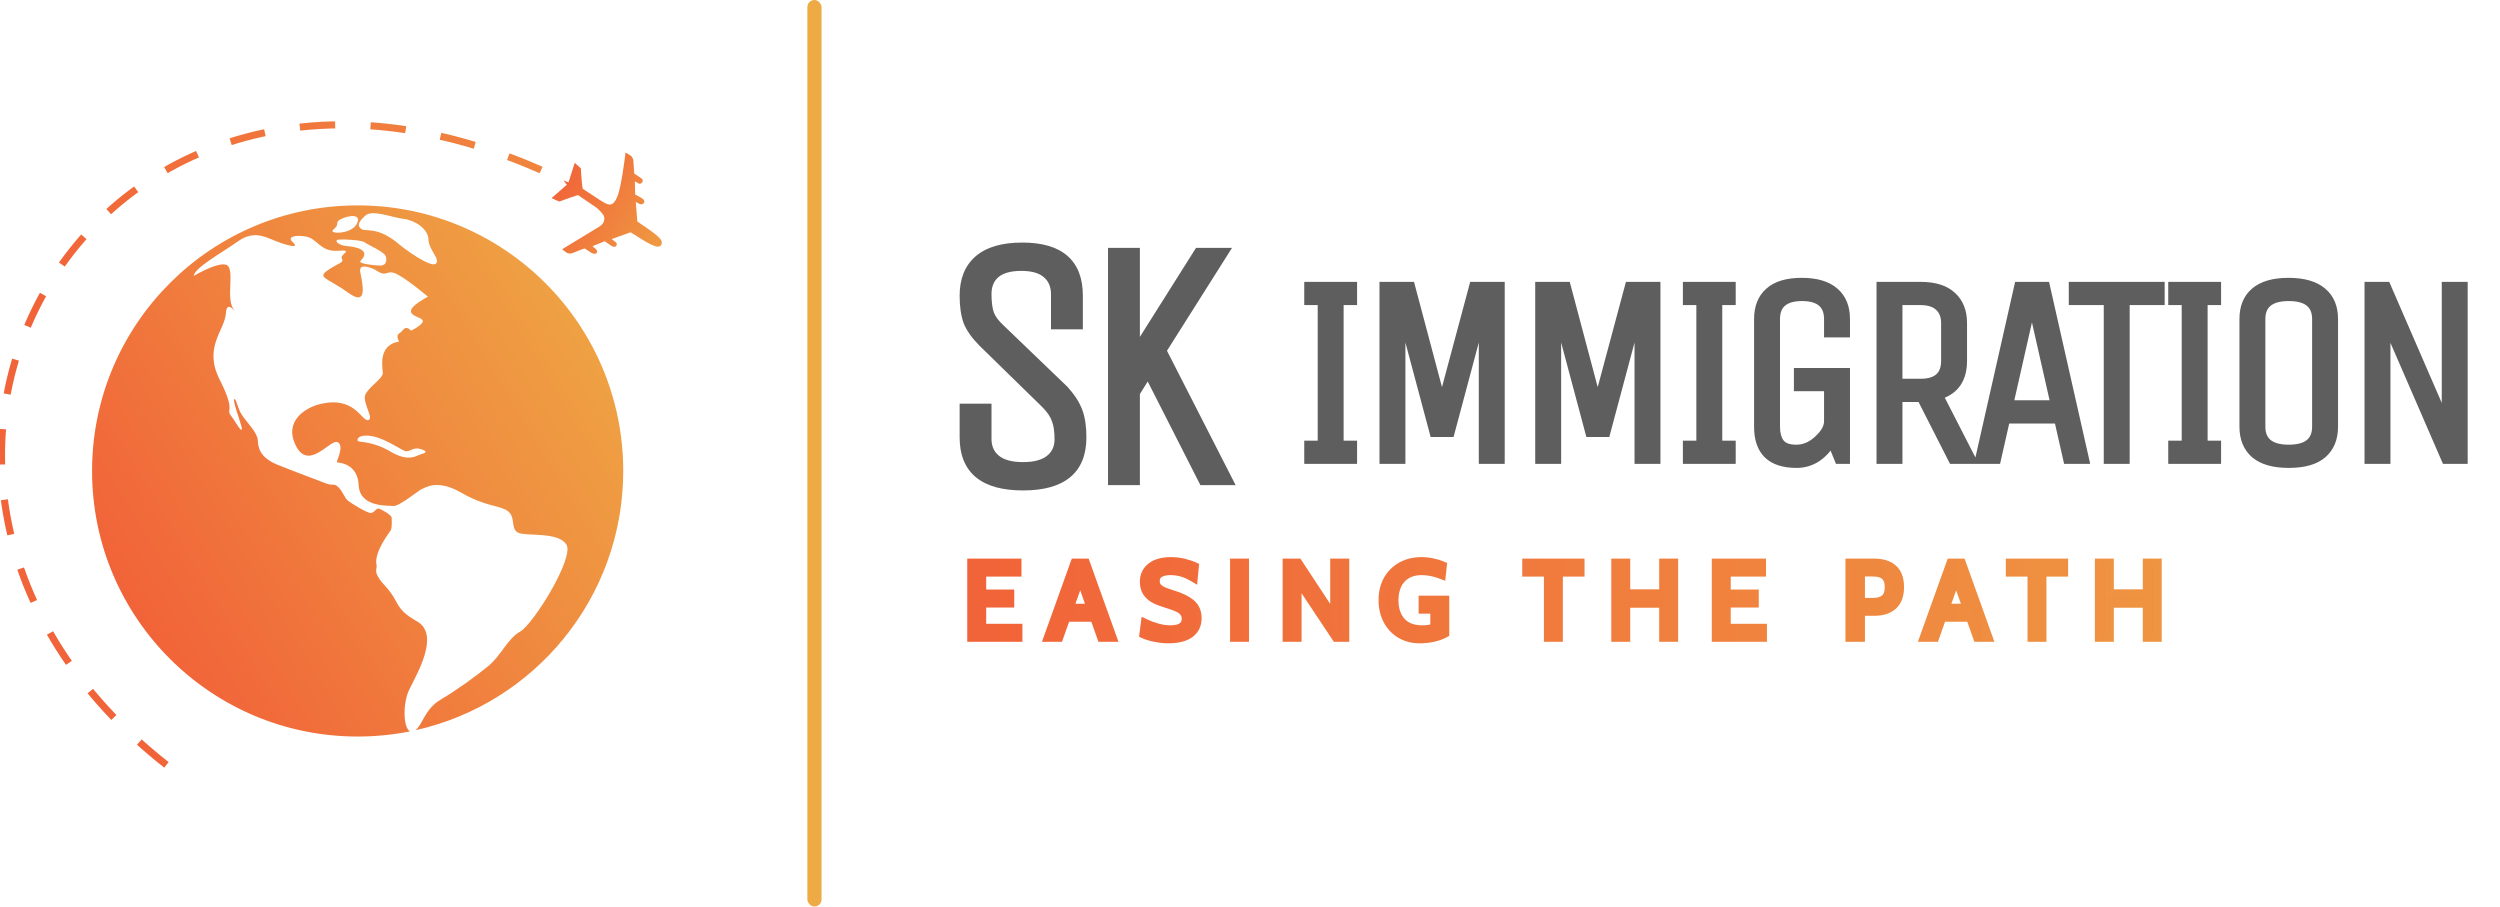
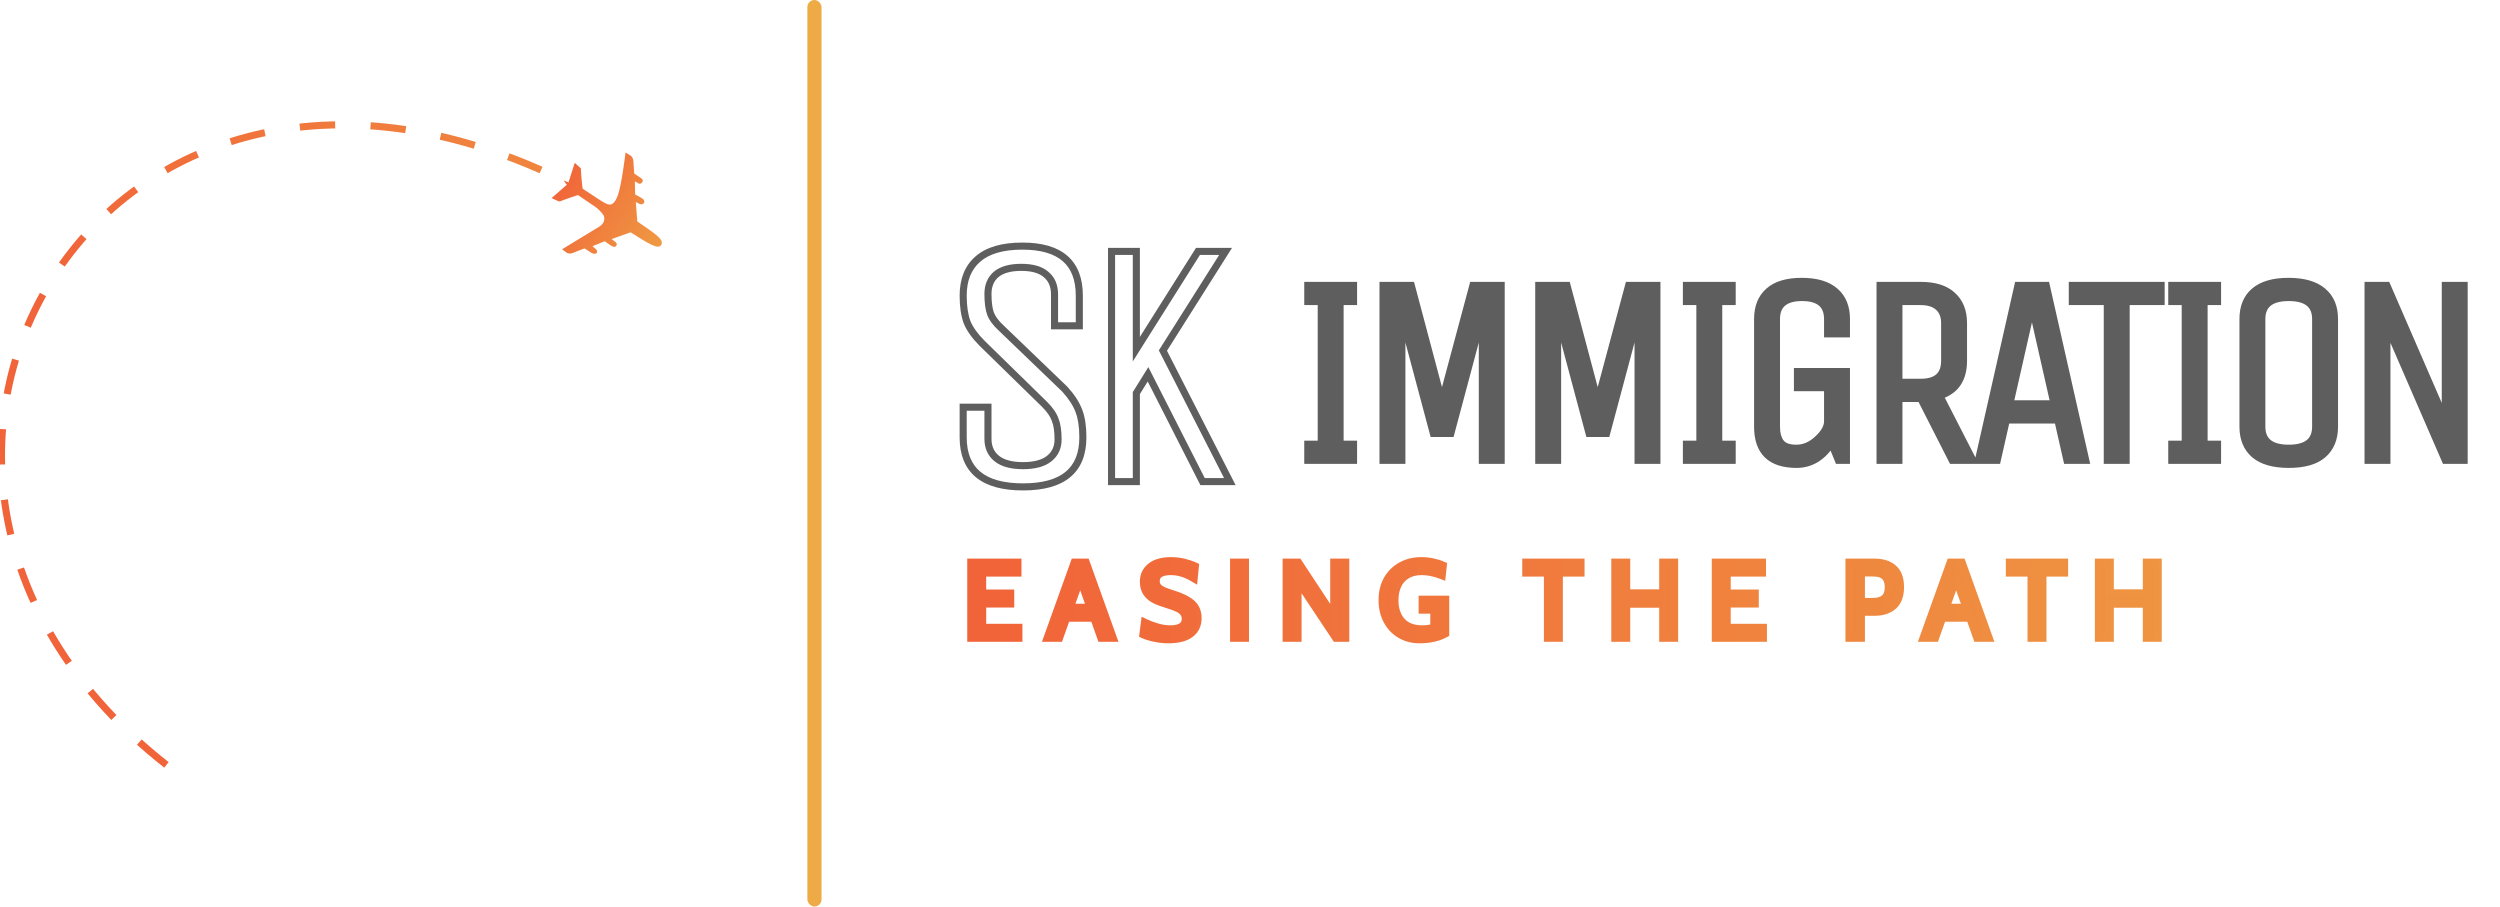
<svg xmlns="http://www.w3.org/2000/svg" width="353" height="128" viewBox="0 0 353 128" fill="none">
  <g clip-path="url(#clip0_19_2)">
-     <path d="M50.5 29C29.789 29 13 45.789 13 66.5C13 87.211 29.789 104 50.5 104C53.035 104 55.51 103.748 57.904 103.269C56.939 102.807 56.834 99.345 57.788 97.372C58.849 95.174 62.182 89.608 58.886 87.74C55.59 85.873 56.506 85.03 54.492 82.87C52.477 80.709 53.301 80.384 53.173 79.83C52.734 77.926 55.114 75.069 55.224 74.776C55.334 74.483 55.334 73.385 55.297 73.055C55.261 72.726 53.796 71.847 53.43 71.81C53.063 71.773 52.88 72.396 52.368 72.433C51.855 72.469 49.621 71.078 49.145 70.711C48.669 70.345 48.449 69.466 47.79 68.807C47.131 68.148 47.058 68.661 46.032 68.258C45.007 67.855 41.711 66.647 39.184 65.621C36.657 64.596 36.438 63.158 36.401 62.142C36.364 61.126 34.863 59.652 34.159 58.59C33.455 57.528 33.325 56.063 33.068 56.393C32.812 56.722 34.387 60.567 34.13 60.677C33.874 60.787 33.325 59.615 32.592 58.663C31.86 57.711 33.361 58.224 31.018 53.609C28.674 48.995 31.75 46.642 31.896 44.234C32.043 41.827 33.874 45.113 32.922 43.575C31.97 42.037 32.995 38.815 32.263 37.643C31.53 36.471 27.355 38.961 27.355 38.961C27.465 37.826 31.018 35.885 33.581 34.09C36.145 32.296 37.71 33.688 39.77 34.347C41.83 35.006 41.967 34.786 41.272 34.127C40.576 33.468 41.565 33.138 43.176 33.395C44.787 33.651 45.227 35.592 47.68 35.409C50.134 35.226 47.937 35.885 48.266 36.507C48.596 37.13 47.9 37.057 46.289 38.155C44.677 39.254 46.325 39.254 49.182 41.341C52.038 43.429 51.159 39.95 50.866 38.412C50.573 36.873 52.954 38.082 52.954 38.082C54.711 39.254 54.387 38.147 55.668 38.549C56.95 38.952 60.424 41.891 60.424 41.891C56.066 44.271 58.813 44.527 59.545 45.077C60.278 45.626 58.044 46.688 58.044 46.688C57.128 45.773 56.982 46.725 56.396 47.054C55.81 47.384 56.359 48.226 56.359 48.226C53.329 48.702 54.016 51.888 54.052 52.657C54.089 53.426 52.111 54.598 51.599 55.697C51.086 56.795 52.917 59.176 51.965 59.322C51.013 59.469 50.06 55.733 44.934 57.125C43.388 57.545 39.953 59.322 41.784 62.948C43.615 66.573 46.655 61.922 47.68 62.435C48.706 62.948 47.387 65.255 47.607 65.291C47.827 65.328 50.5 65.392 50.647 68.514C50.793 71.636 54.711 71.371 55.554 71.444C56.396 71.517 59.216 69.137 59.619 69.027C60.022 68.917 61.633 67.562 65.148 69.576C68.664 71.59 70.459 71.297 71.667 72.14C72.876 72.982 72.033 74.666 73.168 75.216C74.304 75.765 78.845 75.033 79.98 76.9C81.115 78.768 75.293 88.143 73.461 89.168C71.63 90.194 70.788 92.538 68.957 94.039C67.126 95.54 64.562 97.399 62.145 98.836C60.006 100.109 59.621 102.388 58.668 103.107C75.451 99.379 88 84.405 88 66.5C88 45.789 71.211 29 50.5 29ZM59.289 64.193C58.776 64.339 57.714 65.291 55.114 63.753C52.514 62.215 50.72 62.508 50.5 62.252C50.5 62.252 50.28 61.629 51.416 61.52C53.747 61.294 56.689 63.68 57.348 63.717C58.007 63.753 58.337 63.058 59.509 63.435C60.681 63.812 59.802 64.046 59.289 64.193ZM47.021 32.735C46.766 32.55 47.233 32.336 47.511 31.966C47.672 31.753 47.552 31.398 47.753 31.197C48.303 30.648 51.013 29.879 50.483 31.38C49.953 32.882 47.424 33.028 47.021 32.735ZM53.576 37.496C52.661 37.459 50.506 37.232 50.903 36.837C52.45 35.299 50.317 34.859 48.998 34.749C47.68 34.64 47.131 33.907 47.79 33.834C48.449 33.761 51.086 33.871 51.525 34.237C51.965 34.603 54.345 35.555 54.492 36.251C54.638 36.947 54.492 37.533 53.576 37.496ZM61.523 37.24C60.791 37.826 57.105 35.137 56.396 34.53C53.32 31.893 51.672 32.772 51.026 32.333C50.38 31.893 50.61 31.307 51.599 30.428C52.587 29.549 55.371 30.721 56.982 30.904C58.593 31.087 60.461 32.333 60.498 33.813C60.534 35.293 62.255 36.654 61.523 37.24Z" fill="url(#paint0_linear_19_2)" />
    <path d="M23.5 108C-28 67.5 13 -5 77.5 24.5" stroke="url(#paint1_linear_19_2)" stroke-miterlimit="3.155" stroke-linejoin="round" stroke-dasharray="5 5" />
    <path d="M88.326 21.53L89.036 21.971C89.436 22.232 89.437 22.812 89.437 22.812L89.556 24.509L90.548 25.174C91.072 25.524 90.494 26.059 90.23 25.934L89.641 25.609L89.683 27.455L90.512 27.911C91.417 28.395 90.823 29.02 90.353 28.814L89.779 28.527L89.988 31.27C92.677 33.104 93.789 33.85 93.37 34.568C92.949 35.29 91.633 34.443 89.042 32.801L86.371 33.755L86.953 34.217C87.297 34.49 86.978 35.168 86.278 34.683L85.392 34.065L83.659 34.765L84.129 35.169C84.556 35.523 84.216 36.132 83.483 35.686L82.555 35.083C82.524 35.056 81.027 35.661 81.027 35.661C80.301 35.994 79.932 35.622 79.932 35.622L79.366 35.193L84.578 32.025C85.039 31.757 85.49 31.226 85.28 30.54C85.163 30.179 84.338 29.377 84.163 29.282L81.634 27.555C81.583 27.508 79.002 28.451 79.002 28.451C78.923 28.468 77.882 27.97 77.882 27.97L80.033 26.092L79.577 25.482L80.275 25.748L81.153 22.993L82.022 23.776C82.011 24.237 82.234 26.6 82.267 26.642C82.267 26.642 84.524 28.133 84.659 28.216C85.441 28.701 85.728 28.859 86.07 28.886C86.413 28.913 86.852 28.654 87.247 27.554C87.792 26.038 88.326 21.53 88.326 21.53Z" fill="url(#paint2_linear_19_2)" />
  </g>
  <rect x="114" width="2" height="128" rx="1" fill="#EEAB45" />
-   <path d="M152.9 61.75C152.9 66.417 150.083 68.75 144.45 68.75C138.817 68.75 136 66.417 136 61.75V57.5H139.5V61.95C139.5 63.15 139.917 64.083 140.75 64.75C141.583 65.417 142.817 65.75 144.45 65.75C146.083 65.75 147.317 65.417 148.15 64.75C148.983 64.083 149.4 63.183 149.4 62.05C149.4 60.883 149.267 59.967 149 59.3C148.767 58.6 148.267 57.867 147.5 57.1L138.7 48.5C137.667 47.467 136.95 46.467 136.55 45.5C136.183 44.5 136 43.25 136 41.75C136 39.517 136.683 37.8 138.05 36.6C139.45 35.367 141.55 34.75 144.35 34.75C149.717 34.75 152.4 37.083 152.4 41.75V46H148.9V41.55C148.9 40.35 148.5 39.417 147.7 38.75C146.933 38.083 145.767 37.75 144.2 37.75C142.633 37.75 141.45 38.083 140.65 38.75C139.883 39.417 139.5 40.333 139.5 41.5C139.5 42.667 139.617 43.583 139.85 44.25C140.083 44.917 140.6 45.617 141.4 46.35L150.35 54.95C151.317 56.017 151.983 57.05 152.35 58.05C152.717 59.017 152.9 60.25 152.9 61.75ZM160.452 68H156.952V35.5H160.452V49.3L169.152 35.5H173.052L164.202 49.5L173.652 68H169.802L162.102 52.85L160.452 55.5V68Z" fill="#5E5E5E" />
  <path d="M136 57.5V57H135.5V57.5H136ZM139.5 57.5H140V57H139.5V57.5ZM140.75 64.75L141.062 64.36L140.75 64.75ZM148.15 64.75L147.838 64.36L148.15 64.75ZM149 59.3L148.526 59.458L148.53 59.472L148.536 59.486L149 59.3ZM147.5 57.1L147.854 56.746L147.849 56.742L147.5 57.1ZM138.7 48.5L138.346 48.854L138.351 48.858L138.7 48.5ZM136.55 45.5L136.081 45.672L136.084 45.682L136.088 45.691L136.55 45.5ZM138.05 36.6L138.38 36.976L138.381 36.975L138.05 36.6ZM152.4 46V46.5H152.9V46H152.4ZM148.9 46H148.4V46.5H148.9V46ZM147.7 38.75L147.372 39.127L147.38 39.134L147.7 38.75ZM140.65 38.75L140.33 38.366L140.322 38.373L140.65 38.75ZM139.85 44.25L140.322 44.085L139.85 44.25ZM141.4 46.35L141.747 45.989L141.738 45.981L141.4 46.35ZM150.35 54.95L150.72 54.614L150.709 54.601L150.696 54.59L150.35 54.95ZM152.35 58.05L151.881 58.222L151.883 58.227L152.35 58.05ZM152.4 61.75C152.4 63.979 151.732 65.568 150.469 66.615C149.187 67.676 147.21 68.25 144.45 68.25V69.25C147.323 69.25 149.571 68.657 151.106 67.385C152.66 66.098 153.4 64.188 153.4 61.75H152.4ZM144.45 68.25C141.69 68.25 139.713 67.676 138.431 66.615C137.168 65.568 136.5 63.979 136.5 61.75H135.5C135.5 64.188 136.24 66.098 137.794 67.385C139.329 68.657 141.577 69.25 144.45 69.25V68.25ZM136.5 61.75V57.5H135.5V61.75H136.5ZM136 58H139.5V57H136V58ZM139 57.5V61.95H140V57.5H139ZM139 61.95C139 63.281 139.47 64.366 140.438 65.14L141.062 64.36C140.363 63.8 140 63.02 140 61.95H139ZM140.438 65.14C141.396 65.907 142.76 66.25 144.45 66.25V65.25C142.873 65.25 141.771 64.926 141.062 64.36L140.438 65.14ZM144.45 66.25C146.14 66.25 147.504 65.907 148.462 65.14L147.838 64.36C147.129 64.926 146.027 65.25 144.45 65.25V66.25ZM148.462 65.14C149.423 64.372 149.9 63.324 149.9 62.05H148.9C148.9 63.042 148.544 63.794 147.838 64.36L148.462 65.14ZM149.9 62.05C149.9 60.855 149.765 59.865 149.464 59.114L148.536 59.486C148.769 60.068 148.9 60.912 148.9 62.05H149.9ZM149.474 59.142C149.208 58.342 148.651 57.544 147.854 56.746L147.146 57.454C147.882 58.189 148.326 58.858 148.526 59.458L149.474 59.142ZM147.849 56.742L139.049 48.142L138.351 48.858L147.151 57.458L147.849 56.742ZM139.054 48.146C138.05 47.142 137.379 46.196 137.012 45.309L136.088 45.691C136.521 46.738 137.284 47.791 138.346 48.854L139.054 48.146ZM137.019 45.328C136.679 44.401 136.5 43.213 136.5 41.75H135.5C135.5 43.287 135.687 44.599 136.081 45.672L137.019 45.328ZM136.5 41.75C136.5 39.625 137.145 38.06 138.38 36.976L137.72 36.224C136.221 37.54 135.5 39.408 135.5 41.75H136.5ZM138.381 36.975C139.653 35.854 141.613 35.25 144.35 35.25V34.25C141.487 34.25 139.247 34.879 137.719 36.225L138.381 36.975ZM144.35 35.25C146.972 35.25 148.845 35.822 150.059 36.877C151.26 37.922 151.9 39.513 151.9 41.75H152.9C152.9 39.32 152.198 37.412 150.716 36.123C149.246 34.845 147.095 34.25 144.35 34.25V35.25ZM151.9 41.75V46H152.9V41.75H151.9ZM152.4 45.5H148.9V46.5H152.4V45.5ZM149.4 46V41.55H148.4V46H149.4ZM149.4 41.55C149.4 40.227 148.952 39.143 148.02 38.366L147.38 39.134C148.048 39.691 148.4 40.473 148.4 41.55H149.4ZM148.028 38.373C147.132 37.594 145.825 37.25 144.2 37.25V38.25C145.709 38.25 146.734 38.573 147.372 39.127L148.028 38.373ZM144.2 37.25C142.573 37.25 141.255 37.595 140.33 38.366L140.97 39.134C141.645 38.572 142.694 38.25 144.2 38.25V37.25ZM140.322 38.373C139.429 39.149 139 40.212 139 41.5H140C140 40.454 140.337 39.684 140.978 39.127L140.322 38.373ZM139 41.5C139 42.691 139.118 43.672 139.378 44.415L140.322 44.085C140.115 43.495 140 42.642 140 41.5H139ZM139.378 44.415C139.649 45.19 140.231 45.957 141.062 46.719L141.738 45.981C140.969 45.277 140.517 44.643 140.322 44.085L139.378 44.415ZM141.054 46.711L150.004 55.31L150.696 54.59L141.746 45.989L141.054 46.711ZM149.98 55.286C150.917 56.321 151.542 57.3 151.881 58.222L152.819 57.878C152.424 56.8 151.716 55.713 150.72 54.614L149.98 55.286ZM151.883 58.227C152.22 59.118 152.4 60.286 152.4 61.75H153.4C153.4 60.214 153.213 58.915 152.817 57.873L151.883 58.227ZM160.452 68V68.5H160.952V68H160.452ZM156.952 68H156.452V68.5H156.952V68ZM156.952 35.5V35H156.452V35.5H156.952ZM160.452 35.5H160.952V35H160.452V35.5ZM160.452 49.3H159.952V51.031L160.875 49.567L160.452 49.3ZM169.152 35.5V35H168.876L168.729 35.233L169.152 35.5ZM173.052 35.5L173.475 35.767L173.96 35H173.052V35.5ZM164.202 49.5L163.78 49.233L163.627 49.474L163.757 49.727L164.202 49.5ZM173.652 68V68.5H174.469L174.098 67.772L173.652 68ZM169.802 68L169.357 68.227L169.496 68.5H169.802V68ZM162.102 52.85L162.548 52.623L162.146 51.833L161.678 52.586L162.102 52.85ZM160.452 55.5L160.028 55.236L159.952 55.357V55.5H160.452ZM160.452 67.5H156.952V68.5H160.452V67.5ZM157.452 68V35.5H156.452V68H157.452ZM156.952 36H160.452V35H156.952V36ZM159.952 35.5V49.3H160.952V35.5H159.952ZM160.875 49.567L169.575 35.767L168.729 35.233L160.029 49.033L160.875 49.567ZM169.152 36H173.052V35H169.152V36ZM172.63 35.233L163.78 49.233L164.625 49.767L173.475 35.767L172.63 35.233ZM163.757 49.727L173.207 68.228L174.098 67.772L164.648 49.273L163.757 49.727ZM173.652 67.5H169.802V68.5H173.652V67.5ZM170.248 67.773L162.548 52.623L161.657 53.077L169.357 68.227L170.248 67.773ZM161.678 52.586L160.028 55.236L160.877 55.764L162.527 53.114L161.678 52.586ZM159.952 55.5V68H160.952V55.5H159.952Z" fill="#5E5E5E" />
  <path d="M191.12 62.72V65H184.66V62.72H186.56V42.58H184.66V40.3H191.12V42.58H189.22V62.72H191.12ZM197.944 65H195.284V40.3H199.274L203.606 56.602L207.976 40.3H211.966V65H209.306V44.556L204.86 61.2H202.39L197.944 44.556V65ZM219.933 65H217.273V40.3H221.263L225.595 56.602L229.965 40.3H233.955V65H231.295V44.556L226.849 61.2H224.379L219.933 44.556V65ZM244.583 62.72V65H238.123V62.72H240.023V42.58H238.123V40.3H244.583V42.58H242.683V62.72H244.583ZM253.8 54.74V52.46H260.716V65H259.576L258.588 62.568C258.056 63.48 257.36 64.215 256.498 64.772C255.637 65.304 254.7 65.57 253.686 65.57C250.013 65.57 248.176 63.797 248.176 60.25V45.05C248.176 43.353 248.696 42.048 249.734 41.136C250.773 40.199 252.331 39.73 254.408 39.73C256.486 39.73 258.056 40.199 259.12 41.136C260.184 42.048 260.716 43.353 260.716 45.05V47.14H258.056V45.05C258.056 43.023 256.853 42.01 254.446 42.01C252.04 42.01 250.836 43.023 250.836 45.05V60.25C250.836 61.213 251.039 61.96 251.444 62.492C251.85 63.024 252.584 63.29 253.648 63.29C254.738 63.29 255.738 62.859 256.65 61.998C257.588 61.137 258.056 60.301 258.056 59.49V54.74H253.8ZM268.126 65H265.466V40.3H271.204C273.18 40.3 274.675 40.769 275.688 41.706C276.727 42.643 277.246 43.948 277.246 45.62V50.94C277.246 53.524 276.132 55.171 273.902 55.88L278.576 65H275.65L271.204 56.26H268.126V65ZM274.586 50.94V45.62C274.586 44.657 274.295 43.91 273.712 43.378C273.13 42.846 272.294 42.58 271.204 42.58H268.126V53.98H271.204C273.459 53.98 274.586 52.967 274.586 50.94ZM284.936 40.3H288.926L294.512 65H291.852L290.56 59.3H283.302L282.01 65H279.35L284.936 40.3ZM286.912 43.264L283.796 57.02H290.028L286.912 43.264ZM305.15 40.3V42.58H300.21V65H297.55V42.58H292.61V40.3H305.15ZM313.116 62.72V65H306.656V62.72H308.556V42.58H306.656V40.3H313.116V42.58H311.216V62.72H313.116ZM329.63 45.05V60.25C329.63 61.947 329.085 63.265 327.996 64.202C326.932 65.114 325.323 65.57 323.17 65.57C321.042 65.57 319.433 65.114 318.344 64.202C317.255 63.265 316.71 61.947 316.71 60.25V45.05C316.71 43.353 317.242 42.048 318.306 41.136C319.395 40.199 321.004 39.73 323.132 39.73C325.285 39.73 326.907 40.199 327.996 41.136C329.085 42.048 329.63 43.353 329.63 45.05ZM326.97 60.25V45.05C326.97 43.023 325.703 42.01 323.17 42.01C320.637 42.01 319.37 43.023 319.37 45.05V60.25C319.37 62.277 320.637 63.29 323.17 63.29C325.703 63.29 326.97 62.277 326.97 60.25ZM337.031 65H334.371V40.3H337.031L345.277 59.3V40.3H347.937V65H345.277L337.031 46V65Z" fill="#5E5E5E" />
  <path d="M191.12 62.72H191.62V62.22H191.12V62.72ZM191.12 65V65.5H191.62V65H191.12ZM184.66 65H184.16V65.5H184.66V65ZM184.66 62.72V62.22H184.16V62.72H184.66ZM186.56 62.72V63.22H187.06V62.72H186.56ZM186.56 42.58H187.06V42.08H186.56V42.58ZM184.66 42.58H184.16V43.08H184.66V42.58ZM184.66 40.3V39.8H184.16V40.3H184.66ZM191.12 40.3H191.62V39.8H191.12V40.3ZM191.12 42.58V43.08H191.62V42.58H191.12ZM189.22 42.58V42.08H188.72V42.58H189.22ZM189.22 62.72H188.72V63.22H189.22V62.72ZM190.62 62.72V65H191.62V62.72H190.62ZM191.12 64.5H184.66V65.5H191.12V64.5ZM185.16 65V62.72H184.16V65H185.16ZM184.66 63.22H186.56V62.22H184.66V63.22ZM187.06 62.72V42.58H186.06V62.72H187.06ZM186.56 42.08H184.66V43.08H186.56V42.08ZM185.16 42.58V40.3H184.16V42.58H185.16ZM184.66 40.8H191.12V39.8H184.66V40.8ZM190.62 40.3V42.58H191.62V40.3H190.62ZM191.12 42.08H189.22V43.08H191.12V42.08ZM188.72 42.58V62.72H189.72V42.58H188.72ZM189.22 63.22H191.12V62.22H189.22V63.22ZM197.944 65V65.5H198.444V65H197.944ZM195.284 65H194.784V65.5H195.284V65ZM195.284 40.3V39.8H194.784V40.3H195.284ZM199.274 40.3L199.757 40.172L199.658 39.8H199.274V40.3ZM203.606 56.602L203.122 56.73L203.604 58.541L204.089 56.731L203.606 56.602ZM207.976 40.3V39.8H207.592L207.493 40.17L207.976 40.3ZM211.966 40.3H212.466V39.8H211.966V40.3ZM211.966 65V65.5H212.466V65H211.966ZM209.306 65H208.806V65.5H209.306V65ZM209.306 44.556H209.806L208.823 44.427L209.306 44.556ZM204.86 61.2V61.7H205.244L205.343 61.329L204.86 61.2ZM202.39 61.2L201.907 61.329L202.006 61.7H202.39V61.2ZM197.944 44.556L198.427 44.427L197.444 44.556H197.944ZM197.944 64.5H195.284V65.5H197.944V64.5ZM195.784 65V40.3H194.784V65H195.784ZM195.284 40.8H199.274V39.8H195.284V40.8ZM198.79 40.428L203.122 56.73L204.089 56.474L199.757 40.172L198.79 40.428ZM204.089 56.731L208.459 40.429L207.493 40.17L203.123 56.472L204.089 56.731ZM207.976 40.8H211.966V39.8H207.976V40.8ZM211.466 40.3V65H212.466V40.3H211.466ZM211.966 64.5H209.306V65.5H211.966V64.5ZM209.806 65V44.556H208.806V65H209.806ZM208.823 44.427L204.377 61.071L205.343 61.329L209.789 44.685L208.823 44.427ZM204.86 60.7H202.39V61.7H204.86V60.7ZM202.873 61.071L198.427 44.427L197.461 44.685L201.907 61.329L202.873 61.071ZM197.444 44.556V65H198.444V44.556H197.444ZM219.933 65V65.5H220.433V65H219.933ZM217.273 65H216.773V65.5H217.273V65ZM217.273 40.3V39.8H216.773V40.3H217.273ZM221.263 40.3L221.746 40.172L221.648 39.8H221.263V40.3ZM225.595 56.602L225.112 56.73L225.593 58.541L226.078 56.731L225.595 56.602ZM229.965 40.3V39.8H229.582L229.482 40.17L229.965 40.3ZM233.955 40.3H234.455V39.8H233.955V40.3ZM233.955 65V65.5H234.455V65H233.955ZM231.295 65H230.795V65.5H231.295V65ZM231.295 44.556H231.795L230.812 44.427L231.295 44.556ZM226.849 61.2V61.7H227.233L227.332 61.329L226.849 61.2ZM224.379 61.2L223.896 61.329L223.995 61.7H224.379V61.2ZM219.933 44.556L220.416 44.427L219.433 44.556H219.933ZM219.933 64.5H217.273V65.5H219.933V64.5ZM217.773 65V40.3H216.773V65H217.773ZM217.273 40.8H221.263V39.8H217.273V40.8ZM220.78 40.428L225.112 56.73L226.078 56.474L221.746 40.172L220.78 40.428ZM226.078 56.731L230.448 40.429L229.482 40.17L225.112 56.472L226.078 56.731ZM229.965 40.8H233.955V39.8H229.965V40.8ZM233.455 40.3V65H234.455V40.3H233.455ZM233.955 64.5H231.295V65.5H233.955V64.5ZM231.795 65V44.556H230.795V65H231.795ZM230.812 44.427L226.366 61.071L227.332 61.329L231.778 44.685L230.812 44.427ZM226.849 60.7H224.379V61.7H226.849V60.7ZM224.862 61.071L220.416 44.427L219.45 44.685L223.896 61.329L224.862 61.071ZM219.433 44.556V65H220.433V44.556H219.433ZM244.583 62.72H245.083V62.22H244.583V62.72ZM244.583 65V65.5H245.083V65H244.583ZM238.123 65H237.623V65.5H238.123V65ZM238.123 62.72V62.22H237.623V62.72H238.123ZM240.023 62.72V63.22H240.523V62.72H240.023ZM240.023 42.58H240.523V42.08H240.023V42.58ZM238.123 42.58H237.623V43.08H238.123V42.58ZM238.123 40.3V39.8H237.623V40.3H238.123ZM244.583 40.3H245.083V39.8H244.583V40.3ZM244.583 42.58V43.08H245.083V42.58H244.583ZM242.683 42.58V42.08H242.183V42.58H242.683ZM242.683 62.72H242.183V63.22H242.683V62.72ZM244.083 62.72V65H245.083V62.72H244.083ZM244.583 64.5H238.123V65.5H244.583V64.5ZM238.623 65V62.72H237.623V65H238.623ZM238.123 63.22H240.023V62.22H238.123V63.22ZM240.523 62.72V42.58H239.523V62.72H240.523ZM240.023 42.08H238.123V43.08H240.023V42.08ZM238.623 42.58V40.3H237.623V42.58H238.623ZM238.123 40.8H244.583V39.8H238.123V40.8ZM244.083 40.3V42.58H245.083V40.3H244.083ZM244.583 42.08H242.683V43.08H244.583V42.08ZM242.183 42.58V62.72H243.183V42.58H242.183ZM242.683 63.22H244.583V62.22H242.683V63.22ZM253.8 54.74H253.3V55.24H253.8V54.74ZM253.8 52.46V51.96H253.3V52.46H253.8ZM260.716 52.46H261.216V51.96H260.716V52.46ZM260.716 65V65.5H261.216V65H260.716ZM259.576 65L259.113 65.188L259.24 65.5H259.576V65ZM258.588 62.568L259.052 62.38L258.669 61.438L258.157 62.316L258.588 62.568ZM256.498 64.772L256.761 65.198L256.77 65.192L256.498 64.772ZM249.734 41.136L250.064 41.512L250.069 41.507L249.734 41.136ZM259.12 41.136L258.79 41.511L258.795 41.516L259.12 41.136ZM260.716 47.14V47.64H261.216V47.14H260.716ZM258.056 47.14H257.556V47.64H258.056V47.14ZM251.444 62.492L251.047 62.795L251.444 62.492ZM256.65 61.998L256.312 61.63L256.307 61.635L256.65 61.998ZM258.056 54.74H258.556V54.24H258.056V54.74ZM254.3 54.74V52.46H253.3V54.74H254.3ZM253.8 52.96H260.716V51.96H253.8V52.96ZM260.216 52.46V65H261.216V52.46H260.216ZM260.716 64.5H259.576V65.5H260.716V64.5ZM260.04 64.812L259.052 62.38L258.125 62.756L259.113 65.188L260.04 64.812ZM258.157 62.316C257.663 63.162 257.02 63.839 256.227 64.352L256.77 65.192C257.699 64.591 258.45 63.798 259.02 62.82L258.157 62.316ZM256.236 64.347C255.453 64.83 254.607 65.07 253.686 65.07V66.07C254.792 66.07 255.821 65.778 256.761 65.197L256.236 64.347ZM253.686 65.07C251.923 65.07 250.692 64.644 249.901 63.88C249.113 63.12 248.676 61.942 248.676 60.25H247.676C247.676 62.105 248.158 63.587 249.207 64.6C250.252 65.609 251.777 66.07 253.686 66.07V65.07ZM248.676 60.25V45.05H247.676V60.25H248.676ZM248.676 45.05C248.676 43.461 249.158 42.308 250.064 41.512L249.405 40.76C248.234 41.788 247.676 43.244 247.676 45.05H248.676ZM250.069 41.507C250.98 40.685 252.396 40.23 254.408 40.23V39.23C252.266 39.23 250.566 39.712 249.399 40.765L250.069 41.507ZM254.408 40.23C256.419 40.23 257.852 40.685 258.79 41.511L259.451 40.761C258.261 39.713 256.552 39.23 254.408 39.23V40.23ZM258.795 41.516C259.725 42.313 260.216 43.465 260.216 45.05H261.216C261.216 43.24 260.644 41.783 259.446 40.756L258.795 41.516ZM260.216 45.05V47.14H261.216V45.05H260.216ZM260.716 46.64H258.056V47.64H260.716V46.64ZM258.556 47.14V45.05H257.556V47.14H258.556ZM258.556 45.05C258.556 43.935 258.221 43.015 257.476 42.388C256.747 41.774 255.708 41.51 254.446 41.51V42.51C255.592 42.51 256.357 42.753 256.832 43.153C257.29 43.538 257.556 44.138 257.556 45.05H258.556ZM254.446 41.51C253.185 41.51 252.146 41.774 251.417 42.388C250.672 43.015 250.336 43.935 250.336 45.05H251.336C251.336 44.138 251.603 43.538 252.061 43.153C252.535 42.753 253.301 42.51 254.446 42.51V41.51ZM250.336 45.05V60.25H251.336V45.05H250.336ZM250.336 60.25C250.336 61.276 250.551 62.145 251.047 62.795L251.842 62.189C251.527 61.775 251.336 61.15 251.336 60.25H250.336ZM251.047 62.795C251.591 63.51 252.521 63.79 253.648 63.79V62.79C252.647 62.79 252.108 62.538 251.842 62.189L251.047 62.795ZM253.648 63.79C254.885 63.79 256.004 63.296 256.994 62.361L256.307 61.635C255.473 62.422 254.591 62.79 253.648 62.79V63.79ZM256.989 62.366C257.971 61.463 258.556 60.503 258.556 59.49H257.556C257.556 60.098 257.204 60.81 256.312 61.63L256.989 62.366ZM258.556 59.49V54.74H257.556V59.49H258.556ZM258.056 54.24H253.8V55.24H258.056V54.24ZM268.126 65V65.5H268.626V65H268.126ZM265.466 65H264.966V65.5H265.466V65ZM265.466 40.3V39.8H264.966V40.3H265.466ZM275.688 41.706L275.349 42.073L275.353 42.077L275.688 41.706ZM273.902 55.88L273.751 55.404L273.188 55.583L273.457 56.108L273.902 55.88ZM278.576 65V65.5H279.394L279.021 64.772L278.576 65ZM275.65 65L275.205 65.227L275.344 65.5H275.65V65ZM271.204 56.26L271.65 56.033L271.511 55.76H271.204V56.26ZM268.126 56.26V55.76H267.626V56.26H268.126ZM273.712 43.378L273.375 43.747V43.747L273.712 43.378ZM268.126 42.58V42.08H267.626V42.58H268.126ZM268.126 53.98H267.626V54.48H268.126V53.98ZM268.126 64.5H265.466V65.5H268.126V64.5ZM265.966 65V40.3H264.966V65H265.966ZM265.466 40.8H271.204V39.8H265.466V40.8ZM271.204 40.8C273.109 40.8 274.461 41.252 275.349 42.073L276.028 41.339C274.889 40.285 273.252 39.8 271.204 39.8V40.8ZM275.353 42.077C276.267 42.901 276.746 44.059 276.746 45.62H277.746C277.746 43.837 277.188 42.385 276.023 41.335L275.353 42.077ZM276.746 45.62V50.94H277.746V45.62H276.746ZM276.746 50.94C276.746 52.162 276.483 53.114 275.996 53.833C275.513 54.547 274.778 55.077 273.751 55.404L274.054 56.356C275.256 55.974 276.193 55.325 276.824 54.393C277.452 53.466 277.746 52.302 277.746 50.94H276.746ZM273.457 56.108L278.131 65.228L279.021 64.772L274.347 55.652L273.457 56.108ZM278.576 64.5H275.65V65.5H278.576V64.5ZM276.096 64.773L271.65 56.033L270.759 56.487L275.205 65.227L276.096 64.773ZM271.204 55.76H268.126V56.76H271.204V55.76ZM267.626 56.26V65H268.626V56.26H267.626ZM275.086 50.94V45.62H274.086V50.94H275.086ZM275.086 45.62C275.086 44.55 274.758 43.656 274.05 43.009L273.375 43.747C273.832 44.164 274.086 44.764 274.086 45.62H275.086ZM274.05 43.009C273.345 42.365 272.371 42.08 271.204 42.08V43.08C272.217 43.08 272.915 43.327 273.375 43.747L274.05 43.009ZM271.204 42.08H268.126V43.08H271.204V42.08ZM267.626 42.58V53.98H268.626V42.58H267.626ZM268.126 54.48H271.204V53.48H268.126V54.48ZM271.204 54.48C272.396 54.48 273.384 54.213 274.075 53.592C274.777 52.961 275.086 52.045 275.086 50.94H274.086C274.086 51.862 273.833 52.465 273.407 52.848C272.971 53.24 272.267 53.48 271.204 53.48V54.48ZM284.936 40.3V39.8H284.536L284.448 40.19L284.936 40.3ZM288.926 40.3L289.413 40.19L289.325 39.8H288.926V40.3ZM294.512 65V65.5H295.137L294.999 64.89L294.512 65ZM291.852 65L291.364 65.111L291.452 65.5H291.852V65ZM290.56 59.3L291.047 59.19L290.959 58.8H290.56V59.3ZM283.302 59.3V58.8H282.902L282.814 59.19L283.302 59.3ZM282.01 65V65.5H282.409L282.497 65.111L282.01 65ZM279.35 65L278.862 64.89L278.724 65.5H279.35V65ZM286.912 43.264L287.399 43.154H286.424L286.912 43.264ZM283.796 57.02L283.308 56.91L283.17 57.52H283.796V57.02ZM290.028 57.02V57.52H290.654L290.515 56.91L290.028 57.02ZM284.936 40.8H288.926V39.8H284.936V40.8ZM288.438 40.41L294.024 65.11L294.999 64.89L289.413 40.19L288.438 40.41ZM294.512 64.5H291.852V65.5H294.512V64.5ZM292.339 64.889L291.047 59.19L290.072 59.41L291.364 65.111L292.339 64.889ZM290.56 58.8H283.302V59.8H290.56V58.8ZM282.814 59.19L281.522 64.889L282.497 65.111L283.789 59.41L282.814 59.19ZM282.01 64.5H279.35V65.5H282.01V64.5ZM279.837 65.11L285.423 40.41L284.448 40.19L278.862 64.89L279.837 65.11ZM286.424 43.154L283.308 56.91L284.283 57.13L287.399 43.374L286.424 43.154ZM283.796 57.52H290.028V56.52H283.796V57.52ZM290.515 56.91L287.399 43.154L286.424 43.374L289.54 57.13L290.515 56.91ZM305.15 40.3H305.65V39.8H305.15V40.3ZM305.15 42.58V43.08H305.65V42.58H305.15ZM300.21 42.58V42.08H299.71V42.58H300.21ZM300.21 65V65.5H300.71V65H300.21ZM297.55 65H297.05V65.5H297.55V65ZM297.55 42.58H298.05V42.08H297.55V42.58ZM292.61 42.58H292.11V43.08H292.61V42.58ZM292.61 40.3V39.8H292.11V40.3H292.61ZM304.65 40.3V42.58H305.65V40.3H304.65ZM305.15 42.08H300.21V43.08H305.15V42.08ZM299.71 42.58V65H300.71V42.58H299.71ZM300.21 64.5H297.55V65.5H300.21V64.5ZM298.05 65V42.58H297.05V65H298.05ZM297.55 42.08H292.61V43.08H297.55V42.08ZM293.11 42.58V40.3H292.11V42.58H293.11ZM292.61 40.8H305.15V39.8H292.61V40.8ZM313.116 62.72H313.616V62.22H313.116V62.72ZM313.116 65V65.5H313.616V65H313.116ZM306.656 65H306.156V65.5H306.656V65ZM306.656 62.72V62.22H306.156V62.72H306.656ZM308.556 62.72V63.22H309.056V62.72H308.556ZM308.556 42.58H309.056V42.08H308.556V42.58ZM306.656 42.58H306.156V43.08H306.656V42.58ZM306.656 40.3V39.8H306.156V40.3H306.656ZM313.116 40.3H313.616V39.8H313.116V40.3ZM313.116 42.58V43.08H313.616V42.58H313.116ZM311.216 42.58V42.08H310.716V42.58H311.216ZM311.216 62.72H310.716V63.22H311.216V62.72ZM312.616 62.72V65H313.616V62.72H312.616ZM313.116 64.5H306.656V65.5H313.116V64.5ZM307.156 65V62.72H306.156V65H307.156ZM306.656 63.22H308.556V62.22H306.656V63.22ZM309.056 62.72V42.58H308.056V62.72H309.056ZM308.556 42.08H306.656V43.08H308.556V42.08ZM307.156 42.58V40.3H306.156V42.58H307.156ZM306.656 40.8H313.116V39.8H306.656V40.8ZM312.616 40.3V42.58H313.616V40.3H312.616ZM313.116 42.08H311.216V43.08H313.116V42.08ZM310.716 42.58V62.72H311.716V42.58H310.716ZM311.216 63.22H313.116V62.22H311.216V63.22ZM327.996 64.202L328.321 64.582L328.322 64.581L327.996 64.202ZM318.344 64.202L318.018 64.581L318.023 64.585L318.344 64.202ZM318.306 41.136L318.631 41.516L318.632 41.515L318.306 41.136ZM327.996 41.136L327.67 41.515L327.675 41.519L327.996 41.136ZM329.13 45.05V60.25H330.13V45.05H329.13ZM329.13 60.25C329.13 61.831 328.629 62.998 327.67 63.823L328.322 64.581C329.542 63.531 330.13 62.064 330.13 60.25H329.13ZM327.671 63.822C326.735 64.624 325.265 65.07 323.17 65.07V66.07C325.381 66.07 327.129 65.604 328.321 64.582L327.671 63.822ZM323.17 65.07C321.103 65.07 319.629 64.626 318.665 63.819L318.023 64.585C319.238 65.602 320.981 66.07 323.17 66.07V65.07ZM318.67 63.823C317.711 62.998 317.21 61.831 317.21 60.25H316.21C316.21 62.064 316.798 63.531 318.018 64.581L318.67 63.823ZM317.21 60.25V45.05H316.21V60.25H317.21ZM317.21 45.05C317.21 43.465 317.701 42.313 318.631 41.516L317.981 40.756C316.782 41.783 316.21 43.24 316.21 45.05H317.21ZM318.632 41.515C319.596 40.686 321.068 40.23 323.132 40.23V39.23C320.94 39.23 319.195 39.712 317.98 40.757L318.632 41.515ZM323.132 40.23C325.223 40.23 326.707 40.687 327.67 41.515L328.322 40.757C327.106 39.711 325.347 39.23 323.132 39.23V40.23ZM327.675 41.519C328.629 42.318 329.13 43.469 329.13 45.05H330.13C330.13 43.236 329.542 41.778 328.317 40.753L327.675 41.519ZM327.47 60.25V45.05H326.47V60.25H327.47ZM327.47 45.05C327.47 43.926 327.113 43.004 326.332 42.38C325.573 41.772 324.49 41.51 323.17 41.51V42.51C324.383 42.51 325.201 42.755 325.708 43.16C326.193 43.549 326.47 44.147 326.47 45.05H327.47ZM323.17 41.51C321.85 41.51 320.767 41.772 320.008 42.38C319.227 43.004 318.87 43.926 318.87 45.05H319.87C319.87 44.147 320.147 43.549 320.632 43.16C321.139 42.755 321.957 42.51 323.17 42.51V41.51ZM318.87 45.05V60.25H319.87V45.05H318.87ZM318.87 60.25C318.87 61.374 319.227 62.296 320.008 62.92C320.767 63.528 321.85 63.79 323.17 63.79V62.79C321.957 62.79 321.139 62.545 320.632 62.14C320.147 61.751 319.87 61.153 319.87 60.25H318.87ZM323.17 63.79C324.49 63.79 325.573 63.528 326.332 62.92C327.113 62.296 327.47 61.374 327.47 60.25H326.47C326.47 61.153 326.193 61.751 325.708 62.14C325.201 62.545 324.383 62.79 323.17 62.79V63.79ZM337.031 65V65.5H337.531V65H337.031ZM334.371 65H333.871V65.5H334.371V65ZM334.371 40.3V39.8H333.871V40.3H334.371ZM337.031 40.3L337.49 40.101L337.359 39.8H337.031V40.3ZM345.277 59.3L344.818 59.499L345.777 59.3H345.277ZM345.277 40.3V39.8H344.777V40.3H345.277ZM347.937 40.3H348.437V39.8H347.937V40.3ZM347.937 65V65.5H348.437V65H347.937ZM345.277 65L344.818 65.199L344.949 65.5H345.277V65ZM337.031 46L337.49 45.801L336.531 46H337.031ZM337.031 64.5H334.371V65.5H337.031V64.5ZM334.871 65V40.3H333.871V65H334.871ZM334.371 40.8H337.031V39.8H334.371V40.8ZM336.572 40.499L344.818 59.499L345.736 59.101L337.49 40.101L336.572 40.499ZM345.777 59.3V40.3H344.777V59.3H345.777ZM345.277 40.8H347.937V39.8H345.277V40.8ZM347.437 40.3V65H348.437V40.3H347.437ZM347.937 64.5H345.277V65.5H347.937V64.5ZM345.736 64.801L337.49 45.801L336.572 46.199L344.818 65.199L345.736 64.801ZM336.531 46V65H337.531V46H336.531Z" fill="#5E5E5E" />
  <path d="M137.2 79.5H143.605V80.79H138.625V83.865H142.585V85.155H138.625V88.71H143.74V90H137.2V79.5ZM154.536 87.165H150.516L149.511 90H148.011L151.776 79.5H153.276L157.041 90H155.541L154.536 87.165ZM154.086 85.875L152.526 81.495L150.966 85.875H154.086ZM164.949 90.21C164.329 90.21 163.699 90.14 163.059 90C162.419 89.87 161.904 89.715 161.514 89.535L161.709 88.02C162.209 88.26 162.774 88.47 163.404 88.65C164.034 88.83 164.659 88.92 165.279 88.92C165.979 88.92 166.519 88.795 166.899 88.545C167.289 88.285 167.484 87.9 167.484 87.39C167.484 87.01 167.384 86.695 167.184 86.445C166.994 86.185 166.709 85.97 166.329 85.8C165.959 85.62 165.439 85.43 164.769 85.23C164.089 85.03 163.524 84.815 163.074 84.585C162.624 84.355 162.259 84.04 161.979 83.64C161.709 83.24 161.574 82.735 161.574 82.125C161.574 81.275 161.899 80.59 162.549 80.07C163.209 79.55 164.134 79.29 165.324 79.29C165.964 79.29 166.569 79.36 167.139 79.5C167.719 79.64 168.224 79.81 168.654 80.01L168.504 81.525C167.944 81.195 167.404 80.955 166.884 80.805C166.364 80.655 165.824 80.58 165.264 80.58C164.614 80.58 164.094 80.7 163.704 80.94C163.324 81.18 163.134 81.55 163.134 82.05C163.134 82.39 163.219 82.67 163.389 82.89C163.569 83.11 163.824 83.3 164.154 83.46C164.484 83.61 164.944 83.775 165.534 83.955C166.714 84.315 167.594 84.745 168.174 85.245C168.754 85.735 169.044 86.415 169.044 87.285C169.044 88.205 168.699 88.925 168.009 89.445C167.319 89.955 166.299 90.21 164.949 90.21ZM174.309 79.5H175.734V90H174.309V79.5ZM181.732 79.5H183.277L188.452 87.36V79.5H189.892V90H188.677L183.157 81.705V90H181.732V79.5ZM200.423 90.21C199.453 90.21 198.578 89.985 197.798 89.535C197.018 89.085 196.403 88.445 195.953 87.615C195.503 86.785 195.278 85.825 195.278 84.735C195.278 83.645 195.508 82.69 195.968 81.87C196.438 81.05 197.083 80.415 197.903 79.965C198.723 79.515 199.658 79.29 200.708 79.29C201.238 79.29 201.758 79.345 202.268 79.455C202.788 79.565 203.253 79.71 203.663 79.89L203.528 81.135C202.558 80.765 201.633 80.58 200.753 80.58C199.883 80.58 199.153 80.765 198.563 81.135C197.983 81.495 197.548 81.99 197.258 82.62C196.978 83.24 196.838 83.95 196.838 84.75C196.838 86.01 197.173 87.02 197.843 87.78C198.523 88.54 199.518 88.92 200.828 88.92C201.108 88.92 201.408 88.9 201.728 88.86C202.048 88.81 202.333 88.735 202.583 88.635V86.025H200.933V84.735H204.008V89.415C203.568 89.655 203.038 89.85 202.418 90C201.808 90.14 201.143 90.21 200.423 90.21ZM218.626 80.79H215.566V79.5H223.111V80.79H220.051V90H218.626V80.79ZM228.139 79.5H229.564V83.835H234.904V79.5H236.329V90H234.904V85.185H229.564V90H228.139V79.5ZM242.329 79.5H248.734V80.79H243.754V83.865H247.714V85.155H243.754V88.71H248.869V90H242.329V79.5ZM261.204 79.5H264.669C265.789 79.5 266.659 79.775 267.279 80.325C267.909 80.865 268.224 81.725 268.224 82.905C268.224 84.065 267.909 84.925 267.279 85.485C266.649 86.045 265.779 86.325 264.669 86.325H262.704V90H261.204V79.5ZM264.459 85.05C265.229 85.05 265.804 84.875 266.184 84.525C266.564 84.175 266.754 83.64 266.754 82.92C266.754 82.19 266.569 81.65 266.199 81.3C265.839 80.95 265.259 80.775 264.459 80.775H262.704V85.05H264.459ZM278.218 87.165H274.198L273.193 90H271.693L275.458 79.5H276.958L280.723 90H279.223L278.218 87.165ZM277.768 85.875L276.208 81.495L274.648 85.875H277.768ZM286.91 80.79H283.85V79.5H291.395V80.79H288.335V90H286.91V80.79ZM296.423 79.5H297.848V83.835H303.188V79.5H304.613V90H303.188V85.185H297.848V90H296.423V79.5Z" fill="url(#paint3_linear_19_2)" />
  <path d="M137.2 79.5V78.875H136.575V79.5H137.2ZM143.605 79.5H144.23V78.875H143.605V79.5ZM143.605 80.79V81.415H144.23V80.79H143.605ZM138.625 80.79V80.165H138V80.79H138.625ZM138.625 83.865H138V84.49H138.625V83.865ZM142.585 83.865H143.21V83.24H142.585V83.865ZM142.585 85.155V85.78H143.21V85.155H142.585ZM138.625 85.155V84.53H138V85.155H138.625ZM138.625 88.71H138V89.335H138.625V88.71ZM143.74 88.71H144.365V88.085H143.74V88.71ZM143.74 90V90.625H144.365V90H143.74ZM137.2 90H136.575V90.625H137.2V90ZM137.2 80.125H143.605V78.875H137.2V80.125ZM142.98 79.5V80.79H144.23V79.5H142.98ZM143.605 80.165H138.625V81.415H143.605V80.165ZM138 80.79V83.865H139.25V80.79H138ZM138.625 84.49H142.585V83.24H138.625V84.49ZM141.96 83.865V85.155H143.21V83.865H141.96ZM142.585 84.53H138.625V85.78H142.585V84.53ZM138 85.155V88.71H139.25V85.155H138ZM138.625 89.335H143.74V88.085H138.625V89.335ZM143.115 88.71V90H144.365V88.71H143.115ZM143.74 89.375H137.2V90.625H143.74V89.375ZM137.825 90V79.5H136.575V90H137.825ZM154.536 87.165L155.125 86.956L154.977 86.54H154.536V87.165ZM150.516 87.165V86.54H150.074L149.927 86.956L150.516 87.165ZM149.511 90V90.625H149.952L150.1 90.209L149.511 90ZM148.011 90L147.422 89.789L147.123 90.625H148.011V90ZM151.776 79.5V78.875H151.336L151.187 79.289L151.776 79.5ZM153.276 79.5L153.864 79.289L153.716 78.875H153.276V79.5ZM157.041 90V90.625H157.929L157.629 89.789L157.041 90ZM155.541 90L154.952 90.209L155.099 90.625H155.541V90ZM154.086 85.875V86.5H154.972L154.674 85.665L154.086 85.875ZM152.526 81.495L153.114 81.285L152.526 79.632L151.937 81.285L152.526 81.495ZM150.966 85.875L150.377 85.665L150.08 86.5H150.966V85.875ZM154.536 86.54H150.516V87.79H154.536V86.54ZM149.927 86.956L148.922 89.791L150.1 90.209L151.105 87.374L149.927 86.956ZM149.511 89.375H148.011V90.625H149.511V89.375ZM148.599 90.211L152.364 79.711L151.187 79.289L147.422 89.789L148.599 90.211ZM151.776 80.125H153.276V78.875H151.776V80.125ZM152.687 79.711L156.452 90.211L157.629 89.789L153.864 79.289L152.687 79.711ZM157.041 89.375H155.541V90.625H157.041V89.375ZM156.13 89.791L155.125 86.956L153.947 87.374L154.952 90.209L156.13 89.791ZM154.674 85.665L153.114 81.285L151.937 81.705L153.497 86.085L154.674 85.665ZM151.937 81.285L150.377 85.665L151.554 86.085L153.114 81.705L151.937 81.285ZM150.966 86.5H154.086V85.25H150.966V86.5ZM163.059 90L163.192 89.389L163.183 89.388L163.059 90ZM161.514 89.535L160.894 89.455L160.835 89.91L161.252 90.103L161.514 89.535ZM161.709 88.02L161.979 87.457L161.199 87.082L161.089 87.94L161.709 88.02ZM163.404 88.65L163.232 89.251L163.404 88.65ZM166.899 88.545L167.242 89.067L167.246 89.065L166.899 88.545ZM167.184 86.445L166.679 86.814L166.687 86.825L166.696 86.835L167.184 86.445ZM166.329 85.8L166.055 86.362L166.064 86.366L166.074 86.371L166.329 85.8ZM164.769 85.23L164.948 84.631L164.945 84.63L164.769 85.23ZM163.074 84.585L163.358 84.028L163.074 84.585ZM161.979 83.64L161.461 83.99L161.467 83.998L161.979 83.64ZM162.549 80.07L162.162 79.579L162.158 79.582L162.549 80.07ZM167.139 79.5L166.99 80.107L166.992 80.108L167.139 79.5ZM168.654 80.01L169.276 80.072L169.319 79.63L168.917 79.443L168.654 80.01ZM168.504 81.525L168.187 82.064L169.029 82.56L169.126 81.587L168.504 81.525ZM166.884 80.805L166.711 81.406L166.884 80.805ZM163.704 80.94L163.376 80.408L163.37 80.412L163.704 80.94ZM163.389 82.89L162.894 83.272L162.9 83.279L162.905 83.286L163.389 82.89ZM164.154 83.46L163.881 84.022L163.888 84.026L163.895 84.029L164.154 83.46ZM165.534 83.955L165.351 84.553L165.534 83.955ZM168.174 85.245L167.766 85.718L167.77 85.722L168.174 85.245ZM168.009 89.445L168.38 89.948L168.385 89.944L168.009 89.445ZM164.949 89.585C164.376 89.585 163.791 89.52 163.192 89.389L162.925 90.611C163.607 90.76 164.281 90.835 164.949 90.835V89.585ZM163.183 89.388C162.569 89.263 162.105 89.12 161.776 88.968L161.252 90.103C161.702 90.31 162.269 90.477 162.934 90.612L163.183 89.388ZM162.134 89.615L162.329 88.1L161.089 87.94L160.894 89.455L162.134 89.615ZM161.438 88.584C161.975 88.841 162.574 89.063 163.232 89.251L163.576 88.049C162.974 87.877 162.442 87.679 161.979 87.457L161.438 88.584ZM163.232 89.251C163.915 89.446 164.598 89.545 165.279 89.545V88.295C164.72 88.295 164.153 88.214 163.576 88.049L163.232 89.251ZM165.279 89.545C166.04 89.545 166.719 89.411 167.242 89.067L166.555 88.023C166.319 88.179 165.918 88.295 165.279 88.295V89.545ZM167.246 89.065C167.827 88.677 168.109 88.087 168.109 87.39H166.859C166.859 87.713 166.751 87.892 166.552 88.025L167.246 89.065ZM168.109 87.39C168.109 86.896 167.976 86.435 167.672 86.055L166.696 86.835C166.791 86.955 166.859 87.124 166.859 87.39H168.109ZM167.688 86.076C167.418 85.706 167.035 85.431 166.584 85.23L166.074 86.371C166.383 86.509 166.57 86.664 166.679 86.814L167.688 86.076ZM166.602 85.238C166.188 85.036 165.631 84.835 164.948 84.631L164.59 85.829C165.247 86.025 165.73 86.204 166.055 86.362L166.602 85.238ZM164.945 84.63C164.289 84.437 163.763 84.235 163.358 84.028L162.789 85.141C163.285 85.395 163.889 85.623 164.592 85.83L164.945 84.63ZM163.358 84.028C162.996 83.843 162.71 83.595 162.491 83.282L161.467 83.998C161.807 84.485 162.252 84.867 162.789 85.141L163.358 84.028ZM162.497 83.29C162.313 83.018 162.199 82.643 162.199 82.125H160.949C160.949 82.827 161.105 83.462 161.461 83.99L162.497 83.29ZM162.199 82.125C162.199 81.46 162.441 80.957 162.939 80.558L162.158 79.582C161.357 80.224 160.949 81.09 160.949 82.125H162.199ZM162.936 80.561C163.448 80.157 164.217 79.915 165.324 79.915V78.665C164.051 78.665 162.97 78.942 162.162 79.579L162.936 80.561ZM165.324 79.915C165.918 79.915 166.473 79.98 166.99 80.107L167.288 78.893C166.665 78.74 166.01 78.665 165.324 78.665V79.915ZM166.992 80.108C167.542 80.24 168.006 80.398 168.39 80.577L168.917 79.443C168.442 79.222 167.896 79.04 167.285 78.892L166.992 80.108ZM168.032 79.948L167.882 81.463L169.126 81.587L169.276 80.072L168.032 79.948ZM168.821 80.987C168.225 80.635 167.636 80.372 167.057 80.204L166.711 81.406C167.171 81.538 167.663 81.755 168.187 82.064L168.821 80.987ZM167.057 80.204C166.479 80.038 165.88 79.955 165.264 79.955V81.205C165.767 81.205 166.249 81.272 166.711 81.406L167.057 80.204ZM165.264 79.955C164.544 79.955 163.898 80.087 163.376 80.408L164.031 81.472C164.29 81.313 164.683 81.205 165.264 81.205V79.955ZM163.37 80.412C162.786 80.781 162.509 81.364 162.509 82.05H163.759C163.759 81.736 163.862 81.579 164.038 81.468L163.37 80.412ZM162.509 82.05C162.509 82.497 162.622 82.92 162.894 83.272L163.883 82.508C163.815 82.42 163.759 82.283 163.759 82.05H162.509ZM162.905 83.286C163.157 83.593 163.492 83.834 163.881 84.022L164.427 82.898C164.155 82.766 163.981 82.627 163.873 82.494L162.905 83.286ZM163.895 84.029C164.261 84.195 164.751 84.37 165.351 84.553L165.716 83.357C165.137 83.18 164.706 83.025 164.412 82.891L163.895 84.029ZM165.351 84.553C166.493 84.901 167.28 85.299 167.766 85.718L168.582 84.772C167.908 84.191 166.934 83.729 165.716 83.357L165.351 84.553ZM167.77 85.722C168.189 86.076 168.419 86.569 168.419 87.285H169.669C169.669 86.261 169.319 85.394 168.577 84.768L167.77 85.722ZM168.419 87.285C168.419 88.024 168.155 88.553 167.633 88.946L168.385 89.944C169.243 89.297 169.669 88.386 169.669 87.285H168.419ZM167.637 88.942C167.101 89.339 166.236 89.585 164.949 89.585V90.835C166.361 90.835 167.537 90.571 168.38 89.948L167.637 88.942ZM174.309 79.5V78.875H173.684V79.5H174.309ZM175.734 79.5H176.359V78.875H175.734V79.5ZM175.734 90V90.625H176.359V90H175.734ZM174.309 90H173.684V90.625H174.309V90ZM174.309 80.125H175.734V78.875H174.309V80.125ZM175.109 79.5V90H176.359V79.5H175.109ZM175.734 89.375H174.309V90.625H175.734V89.375ZM174.934 90V79.5H173.684V90H174.934ZM181.732 79.5V78.875H181.107V79.5H181.732ZM183.277 79.5L183.799 79.156L183.614 78.875H183.277V79.5ZM188.452 87.36L187.93 87.704L189.077 89.446V87.36H188.452ZM188.452 79.5V78.875H187.827V79.5H188.452ZM189.892 79.5H190.517V78.875H189.892V79.5ZM189.892 90V90.625H190.517V90H189.892ZM188.677 90L188.157 90.346L188.342 90.625H188.677V90ZM183.157 81.705L183.677 81.359L182.532 79.638V81.705H183.157ZM183.157 90V90.625H183.782V90H183.157ZM181.732 90H181.107V90.625H181.732V90ZM181.732 80.125H183.277V78.875H181.732V80.125ZM182.755 79.844L187.93 87.704L188.974 87.016L183.799 79.156L182.755 79.844ZM189.077 87.36V79.5H187.827V87.36H189.077ZM188.452 80.125H189.892V78.875H188.452V80.125ZM189.267 79.5V90H190.517V79.5H189.267ZM189.892 89.375H188.677V90.625H189.892V89.375ZM189.197 89.654L183.677 81.359L182.637 82.051L188.157 90.346L189.197 89.654ZM182.532 81.705V90H183.782V81.705H182.532ZM183.157 89.375H181.732V90.625H183.157V89.375ZM182.357 90V79.5H181.107V90H182.357ZM197.798 89.535L197.486 90.076L197.798 89.535ZM195.953 87.615L196.503 87.317L195.953 87.615ZM195.968 81.87L195.426 81.559L195.423 81.564L195.968 81.87ZM197.903 79.965L198.204 80.513L197.903 79.965ZM202.268 79.455L202.137 80.066L202.139 80.067L202.268 79.455ZM203.663 79.89L204.285 79.957L204.334 79.502L203.915 79.318L203.663 79.89ZM203.528 81.135L203.306 81.719L204.062 82.008L204.15 81.202L203.528 81.135ZM198.563 81.135L198.893 81.666L198.895 81.665L198.563 81.135ZM197.258 82.62L196.691 82.359L196.689 82.363L197.258 82.62ZM197.843 87.78L197.375 88.193L197.378 88.197L197.843 87.78ZM201.728 88.86L201.806 89.48L201.815 89.479L201.825 89.478L201.728 88.86ZM202.583 88.635L202.815 89.215L203.208 89.058V88.635H202.583ZM202.583 86.025H203.208V85.4H202.583V86.025ZM200.933 86.025H200.308V86.65H200.933V86.025ZM200.933 84.735V84.11H200.308V84.735H200.933ZM204.008 84.735H204.633V84.11H204.008V84.735ZM204.008 89.415L204.308 89.964L204.633 89.786V89.415H204.008ZM202.418 90L202.558 90.609L202.565 90.608L202.418 90ZM200.423 89.585C199.554 89.585 198.788 89.385 198.111 88.994L197.486 90.076C198.368 90.585 199.352 90.835 200.423 90.835V89.585ZM198.111 88.994C197.436 88.604 196.901 88.051 196.503 87.317L195.404 87.913C195.906 88.839 196.601 89.566 197.486 90.076L198.111 88.994ZM196.503 87.317C196.11 86.592 195.903 85.737 195.903 84.735H194.653C194.653 85.913 194.897 86.978 195.404 87.913L196.503 87.317ZM195.903 84.735C195.903 83.735 196.114 82.888 196.513 82.176L195.423 81.564C194.903 82.492 194.653 83.555 194.653 84.735H195.903ZM196.511 82.181C196.924 81.46 197.486 80.907 198.204 80.513L197.603 79.417C196.681 79.923 195.953 80.641 195.426 81.559L196.511 82.181ZM198.204 80.513C198.921 80.119 199.75 79.915 200.708 79.915V78.665C199.566 78.665 198.526 78.911 197.603 79.417L198.204 80.513ZM200.708 79.915C201.195 79.915 201.671 79.965 202.137 80.066L202.4 78.844C201.846 78.725 201.282 78.665 200.708 78.665V79.915ZM202.139 80.067C202.625 80.169 203.048 80.302 203.412 80.462L203.915 79.318C203.459 79.118 202.952 78.961 202.398 78.844L202.139 80.067ZM203.042 79.823L202.907 81.068L204.15 81.202L204.285 79.957L203.042 79.823ZM203.751 80.551C202.723 80.159 201.722 79.955 200.753 79.955V81.205C201.545 81.205 202.394 81.371 203.306 81.719L203.751 80.551ZM200.753 79.955C199.795 79.955 198.943 80.159 198.231 80.606L198.895 81.665C199.364 81.371 199.972 81.205 200.753 81.205V79.955ZM198.234 80.604C197.548 81.03 197.031 81.619 196.691 82.359L197.826 82.881C198.066 82.361 198.419 81.96 198.893 81.666L198.234 80.604ZM196.689 82.363C196.366 83.077 196.213 83.877 196.213 84.75H197.463C197.463 84.023 197.59 83.403 197.828 82.877L196.689 82.363ZM196.213 84.75C196.213 86.124 196.581 87.293 197.375 88.193L198.312 87.367C197.766 86.747 197.463 85.896 197.463 84.75H196.213ZM197.378 88.197C198.208 89.125 199.394 89.545 200.828 89.545V88.295C199.642 88.295 198.839 87.955 198.309 87.363L197.378 88.197ZM200.828 89.545C201.138 89.545 201.464 89.523 201.806 89.48L201.651 88.24C201.353 88.277 201.079 88.295 200.828 88.295V89.545ZM201.825 89.478C202.182 89.422 202.514 89.336 202.815 89.215L202.351 88.055C202.153 88.134 201.914 88.198 201.632 88.243L201.825 89.478ZM203.208 88.635V86.025H201.958V88.635H203.208ZM202.583 85.4H200.933V86.65H202.583V85.4ZM201.558 86.025V84.735H200.308V86.025H201.558ZM200.933 85.36H204.008V84.11H200.933V85.36ZM203.383 84.735V89.415H204.633V84.735H203.383ZM203.709 88.866C203.328 89.074 202.852 89.252 202.271 89.392L202.565 90.608C203.225 90.448 203.809 90.236 204.308 89.964L203.709 88.866ZM202.279 89.391C201.721 89.519 201.103 89.585 200.423 89.585V90.835C201.184 90.835 201.896 90.761 202.558 90.609L202.279 89.391ZM218.626 80.79H219.251V80.165H218.626V80.79ZM215.566 80.79H214.941V81.415H215.566V80.79ZM215.566 79.5V78.875H214.941V79.5H215.566ZM223.111 79.5H223.736V78.875H223.111V79.5ZM223.111 80.79V81.415H223.736V80.79H223.111ZM220.051 80.79V80.165H219.426V80.79H220.051ZM220.051 90V90.625H220.676V90H220.051ZM218.626 90H218.001V90.625H218.626V90ZM218.626 80.165H215.566V81.415H218.626V80.165ZM216.191 80.79V79.5H214.941V80.79H216.191ZM215.566 80.125H223.111V78.875H215.566V80.125ZM222.486 79.5V80.79H223.736V79.5H222.486ZM223.111 80.165H220.051V81.415H223.111V80.165ZM219.426 80.79V90H220.676V80.79H219.426ZM220.051 89.375H218.626V90.625H220.051V89.375ZM219.251 90V80.79H218.001V90H219.251ZM228.139 79.5V78.875H227.514V79.5H228.139ZM229.564 79.5H230.189V78.875H229.564V79.5ZM229.564 83.835H228.939V84.46H229.564V83.835ZM234.904 83.835V84.46H235.529V83.835H234.904ZM234.904 79.5V78.875H234.279V79.5H234.904ZM236.329 79.5H236.954V78.875H236.329V79.5ZM236.329 90V90.625H236.954V90H236.329ZM234.904 90H234.279V90.625H234.904V90ZM234.904 85.185H235.529V84.56H234.904V85.185ZM229.564 85.185V84.56H228.939V85.185H229.564ZM229.564 90V90.625H230.189V90H229.564ZM228.139 90H227.514V90.625H228.139V90ZM228.139 80.125H229.564V78.875H228.139V80.125ZM228.939 79.5V83.835H230.189V79.5H228.939ZM229.564 84.46H234.904V83.21H229.564V84.46ZM235.529 83.835V79.5H234.279V83.835H235.529ZM234.904 80.125H236.329V78.875H234.904V80.125ZM235.704 79.5V90H236.954V79.5H235.704ZM236.329 89.375H234.904V90.625H236.329V89.375ZM235.529 90V85.185H234.279V90H235.529ZM234.904 84.56H229.564V85.81H234.904V84.56ZM228.939 85.185V90H230.189V85.185H228.939ZM229.564 89.375H228.139V90.625H229.564V89.375ZM228.764 90V79.5H227.514V90H228.764ZM242.329 79.5V78.875H241.704V79.5H242.329ZM248.734 79.5H249.359V78.875H248.734V79.5ZM248.734 80.79V81.415H249.359V80.79H248.734ZM243.754 80.79V80.165H243.129V80.79H243.754ZM243.754 83.865H243.129V84.49H243.754V83.865ZM247.714 83.865H248.339V83.24H247.714V83.865ZM247.714 85.155V85.78H248.339V85.155H247.714ZM243.754 85.155V84.53H243.129V85.155H243.754ZM243.754 88.71H243.129V89.335H243.754V88.71ZM248.869 88.71H249.494V88.085H248.869V88.71ZM248.869 90V90.625H249.494V90H248.869ZM242.329 90H241.704V90.625H242.329V90ZM242.329 80.125H248.734V78.875H242.329V80.125ZM248.109 79.5V80.79H249.359V79.5H248.109ZM248.734 80.165H243.754V81.415H248.734V80.165ZM243.129 80.79V83.865H244.379V80.79H243.129ZM243.754 84.49H247.714V83.24H243.754V84.49ZM247.089 83.865V85.155H248.339V83.865H247.089ZM247.714 84.53H243.754V85.78H247.714V84.53ZM243.129 85.155V88.71H244.379V85.155H243.129ZM243.754 89.335H248.869V88.085H243.754V89.335ZM248.244 88.71V90H249.494V88.71H248.244ZM248.869 89.375H242.329V90.625H248.869V89.375ZM242.954 90V79.5H241.704V90H242.954ZM261.204 79.5V78.875H260.579V79.5H261.204ZM267.279 80.325L266.864 80.793L266.873 80.799L267.279 80.325ZM267.279 85.485L266.864 85.018L267.279 85.485ZM262.704 86.325V85.7H262.079V86.325H262.704ZM262.704 90V90.625H263.329V90H262.704ZM261.204 90H260.579V90.625H261.204V90ZM266.184 84.525L266.608 84.985L266.184 84.525ZM266.199 81.3L265.764 81.748L265.77 81.754L266.199 81.3ZM262.704 80.775V80.15H262.079V80.775H262.704ZM262.704 85.05H262.079V85.675H262.704V85.05ZM261.204 80.125H264.669V78.875H261.204V80.125ZM264.669 80.125C265.691 80.125 266.394 80.375 266.865 80.793L267.694 79.858C266.925 79.175 265.888 78.875 264.669 78.875V80.125ZM266.873 80.799C267.313 81.177 267.599 81.828 267.599 82.905H268.849C268.849 81.622 268.505 80.553 267.686 79.85L266.873 80.799ZM267.599 82.905C267.599 83.956 267.316 84.616 266.864 85.018L267.695 85.952C268.503 85.234 268.849 84.174 268.849 82.905H267.599ZM266.864 85.018C266.381 85.448 265.676 85.7 264.669 85.7V86.95C265.883 86.95 266.918 86.642 267.695 85.952L266.864 85.018ZM264.669 85.7H262.704V86.95H264.669V85.7ZM262.079 86.325V90H263.329V86.325H262.079ZM262.704 89.375H261.204V90.625H262.704V89.375ZM261.829 90V79.5H260.579V90H261.829ZM264.459 85.675C265.311 85.675 266.067 85.483 266.608 84.985L265.761 84.065C265.542 84.267 265.148 84.425 264.459 84.425V85.675ZM266.608 84.985C267.16 84.476 267.379 83.744 267.379 82.92H266.129C266.129 83.536 265.968 83.874 265.761 84.065L266.608 84.985ZM267.379 82.92C267.379 82.094 267.169 81.357 266.629 80.846L265.77 81.754C265.969 81.943 266.129 82.286 266.129 82.92H267.379ZM266.635 80.852C266.105 80.337 265.329 80.15 264.459 80.15V81.4C265.189 81.4 265.573 81.563 265.764 81.748L266.635 80.852ZM264.459 80.15H262.704V81.4H264.459V80.15ZM262.079 80.775V85.05H263.329V80.775H262.079ZM262.704 85.675H264.459V84.425H262.704V85.675ZM278.218 87.165L278.807 86.956L278.659 86.54H278.218V87.165ZM274.198 87.165V86.54H273.756L273.609 86.956L274.198 87.165ZM273.193 90V90.625H273.634L273.782 90.209L273.193 90ZM271.693 90L271.104 89.789L270.805 90.625H271.693V90ZM275.458 79.5V78.875H275.018L274.869 79.289L275.458 79.5ZM276.958 79.5L277.546 79.289L277.398 78.875H276.958V79.5ZM280.723 90V90.625H281.611L281.311 89.789L280.723 90ZM279.223 90L278.634 90.209L278.781 90.625H279.223V90ZM277.768 85.875V86.5H278.654L278.356 85.665L277.768 85.875ZM276.208 81.495L276.796 81.285L276.208 79.632L275.619 81.285L276.208 81.495ZM274.648 85.875L274.059 85.665L273.762 86.5H274.648V85.875ZM278.218 86.54H274.198V87.79H278.218V86.54ZM273.609 86.956L272.604 89.791L273.782 90.209L274.787 87.374L273.609 86.956ZM273.193 89.375H271.693V90.625H273.193V89.375ZM272.281 90.211L276.046 79.711L274.869 79.289L271.104 89.789L272.281 90.211ZM275.458 80.125H276.958V78.875H275.458V80.125ZM276.369 79.711L280.134 90.211L281.311 89.789L277.546 79.289L276.369 79.711ZM280.723 89.375H279.223V90.625H280.723V89.375ZM279.812 89.791L278.807 86.956L277.629 87.374L278.634 90.209L279.812 89.791ZM278.356 85.665L276.796 81.285L275.619 81.705L277.179 86.085L278.356 85.665ZM275.619 81.285L274.059 85.665L275.236 86.085L276.796 81.705L275.619 81.285ZM274.648 86.5H277.768V85.25H274.648V86.5ZM286.91 80.79H287.535V80.165H286.91V80.79ZM283.85 80.79H283.225V81.415H283.85V80.79ZM283.85 79.5V78.875H283.225V79.5H283.85ZM291.395 79.5H292.02V78.875H291.395V79.5ZM291.395 80.79V81.415H292.02V80.79H291.395ZM288.335 80.79V80.165H287.71V80.79H288.335ZM288.335 90V90.625H288.96V90H288.335ZM286.91 90H286.285V90.625H286.91V90ZM286.91 80.165H283.85V81.415H286.91V80.165ZM284.475 80.79V79.5H283.225V80.79H284.475ZM283.85 80.125H291.395V78.875H283.85V80.125ZM290.77 79.5V80.79H292.02V79.5H290.77ZM291.395 80.165H288.335V81.415H291.395V80.165ZM287.71 80.79V90H288.96V80.79H287.71ZM288.335 89.375H286.91V90.625H288.335V89.375ZM287.535 90V80.79H286.285V90H287.535ZM296.423 79.5V78.875H295.798V79.5H296.423ZM297.848 79.5H298.473V78.875H297.848V79.5ZM297.848 83.835H297.223V84.46H297.848V83.835ZM303.188 83.835V84.46H303.813V83.835H303.188ZM303.188 79.5V78.875H302.563V79.5H303.188ZM304.613 79.5H305.238V78.875H304.613V79.5ZM304.613 90V90.625H305.238V90H304.613ZM303.188 90H302.563V90.625H303.188V90ZM303.188 85.185H303.813V84.56H303.188V85.185ZM297.848 85.185V84.56H297.223V85.185H297.848ZM297.848 90V90.625H298.473V90H297.848ZM296.423 90H295.798V90.625H296.423V90ZM296.423 80.125H297.848V78.875H296.423V80.125ZM297.223 79.5V83.835H298.473V79.5H297.223ZM297.848 84.46H303.188V83.21H297.848V84.46ZM303.813 83.835V79.5H302.563V83.835H303.813ZM303.188 80.125H304.613V78.875H303.188V80.125ZM303.988 79.5V90H305.238V79.5H303.988ZM304.613 89.375H303.188V90.625H304.613V89.375ZM303.813 90V85.185H302.563V90H303.813ZM303.188 84.56H297.848V85.81H303.188V84.56ZM297.223 85.185V90H298.473V85.185H297.223ZM297.848 89.375H296.423V90.625H297.848V89.375ZM297.048 90V79.5H295.798V90H297.048Z" fill="url(#paint4_linear_19_2)" />
  <defs>
    <linearGradient id="paint0_linear_19_2" x1="15" y1="81.5" x2="90.5" y2="36" gradientUnits="userSpaceOnUse">
      <stop stop-color="#F16339" />
      <stop offset="1" stop-color="#EEAB45" />
    </linearGradient>
    <linearGradient id="paint1_linear_19_2" x1="179.954" y1="39.695" x2="38.314" y2="116.828" gradientUnits="userSpaceOnUse">
      <stop stop-color="#EEAB45" />
      <stop offset="0.958" stop-color="#F16339" />
      <stop offset="0.979" stop-color="#F16339" />
    </linearGradient>
    <linearGradient id="paint2_linear_19_2" x1="98.5" y1="37" x2="78.5" y2="25" gradientUnits="userSpaceOnUse">
      <stop stop-color="#EEAB45" />
      <stop offset="1" stop-color="#F16339" />
      <stop offset="1" stop-color="#F16339" stop-opacity="0" />
    </linearGradient>
    <linearGradient id="paint3_linear_19_2" x1="136" y1="85" x2="405.5" y2="85" gradientUnits="userSpaceOnUse">
      <stop stop-color="#F16339" />
      <stop offset="1" stop-color="#EEAB45" />
    </linearGradient>
    <linearGradient id="paint4_linear_19_2" x1="136" y1="85" x2="385.5" y2="85" gradientUnits="userSpaceOnUse">
      <stop stop-color="#F16339" />
      <stop offset="1" stop-color="#EEAB45" />
    </linearGradient>
    <clipPath id="clip0_19_2">
      <rect width="100" height="100" fill="white" transform="translate(0 14)" />
    </clipPath>
  </defs>
</svg>